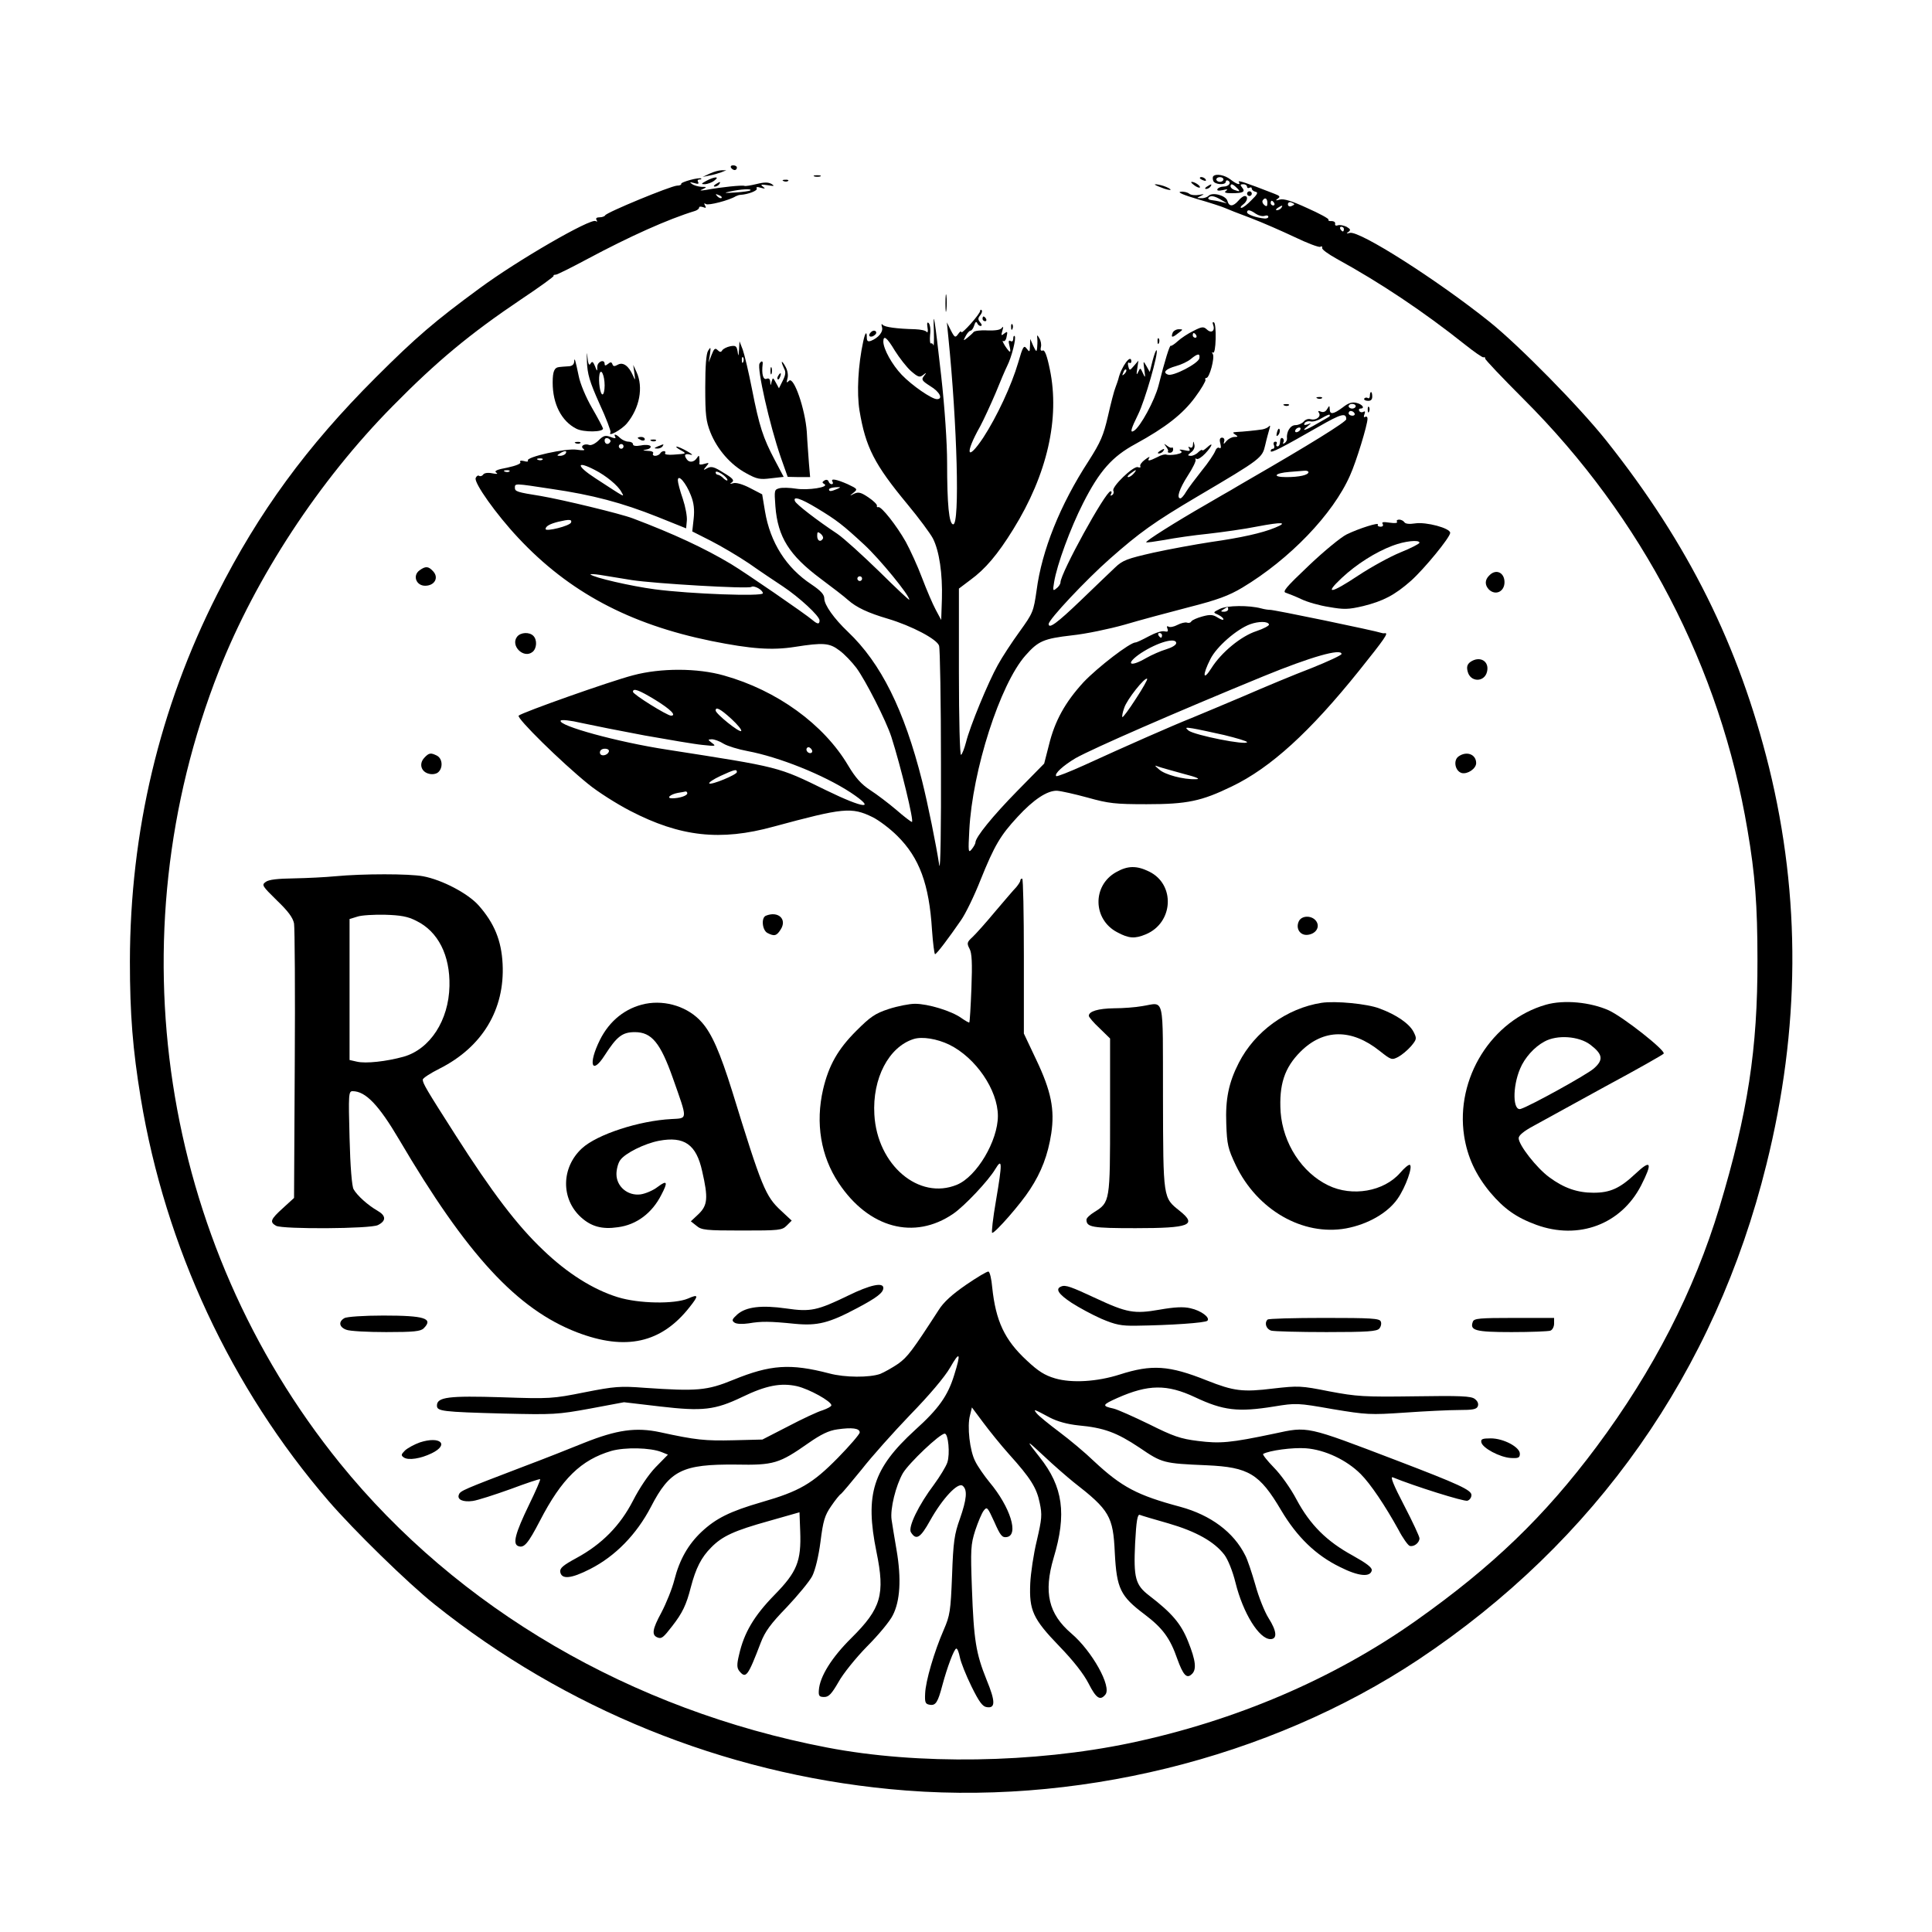
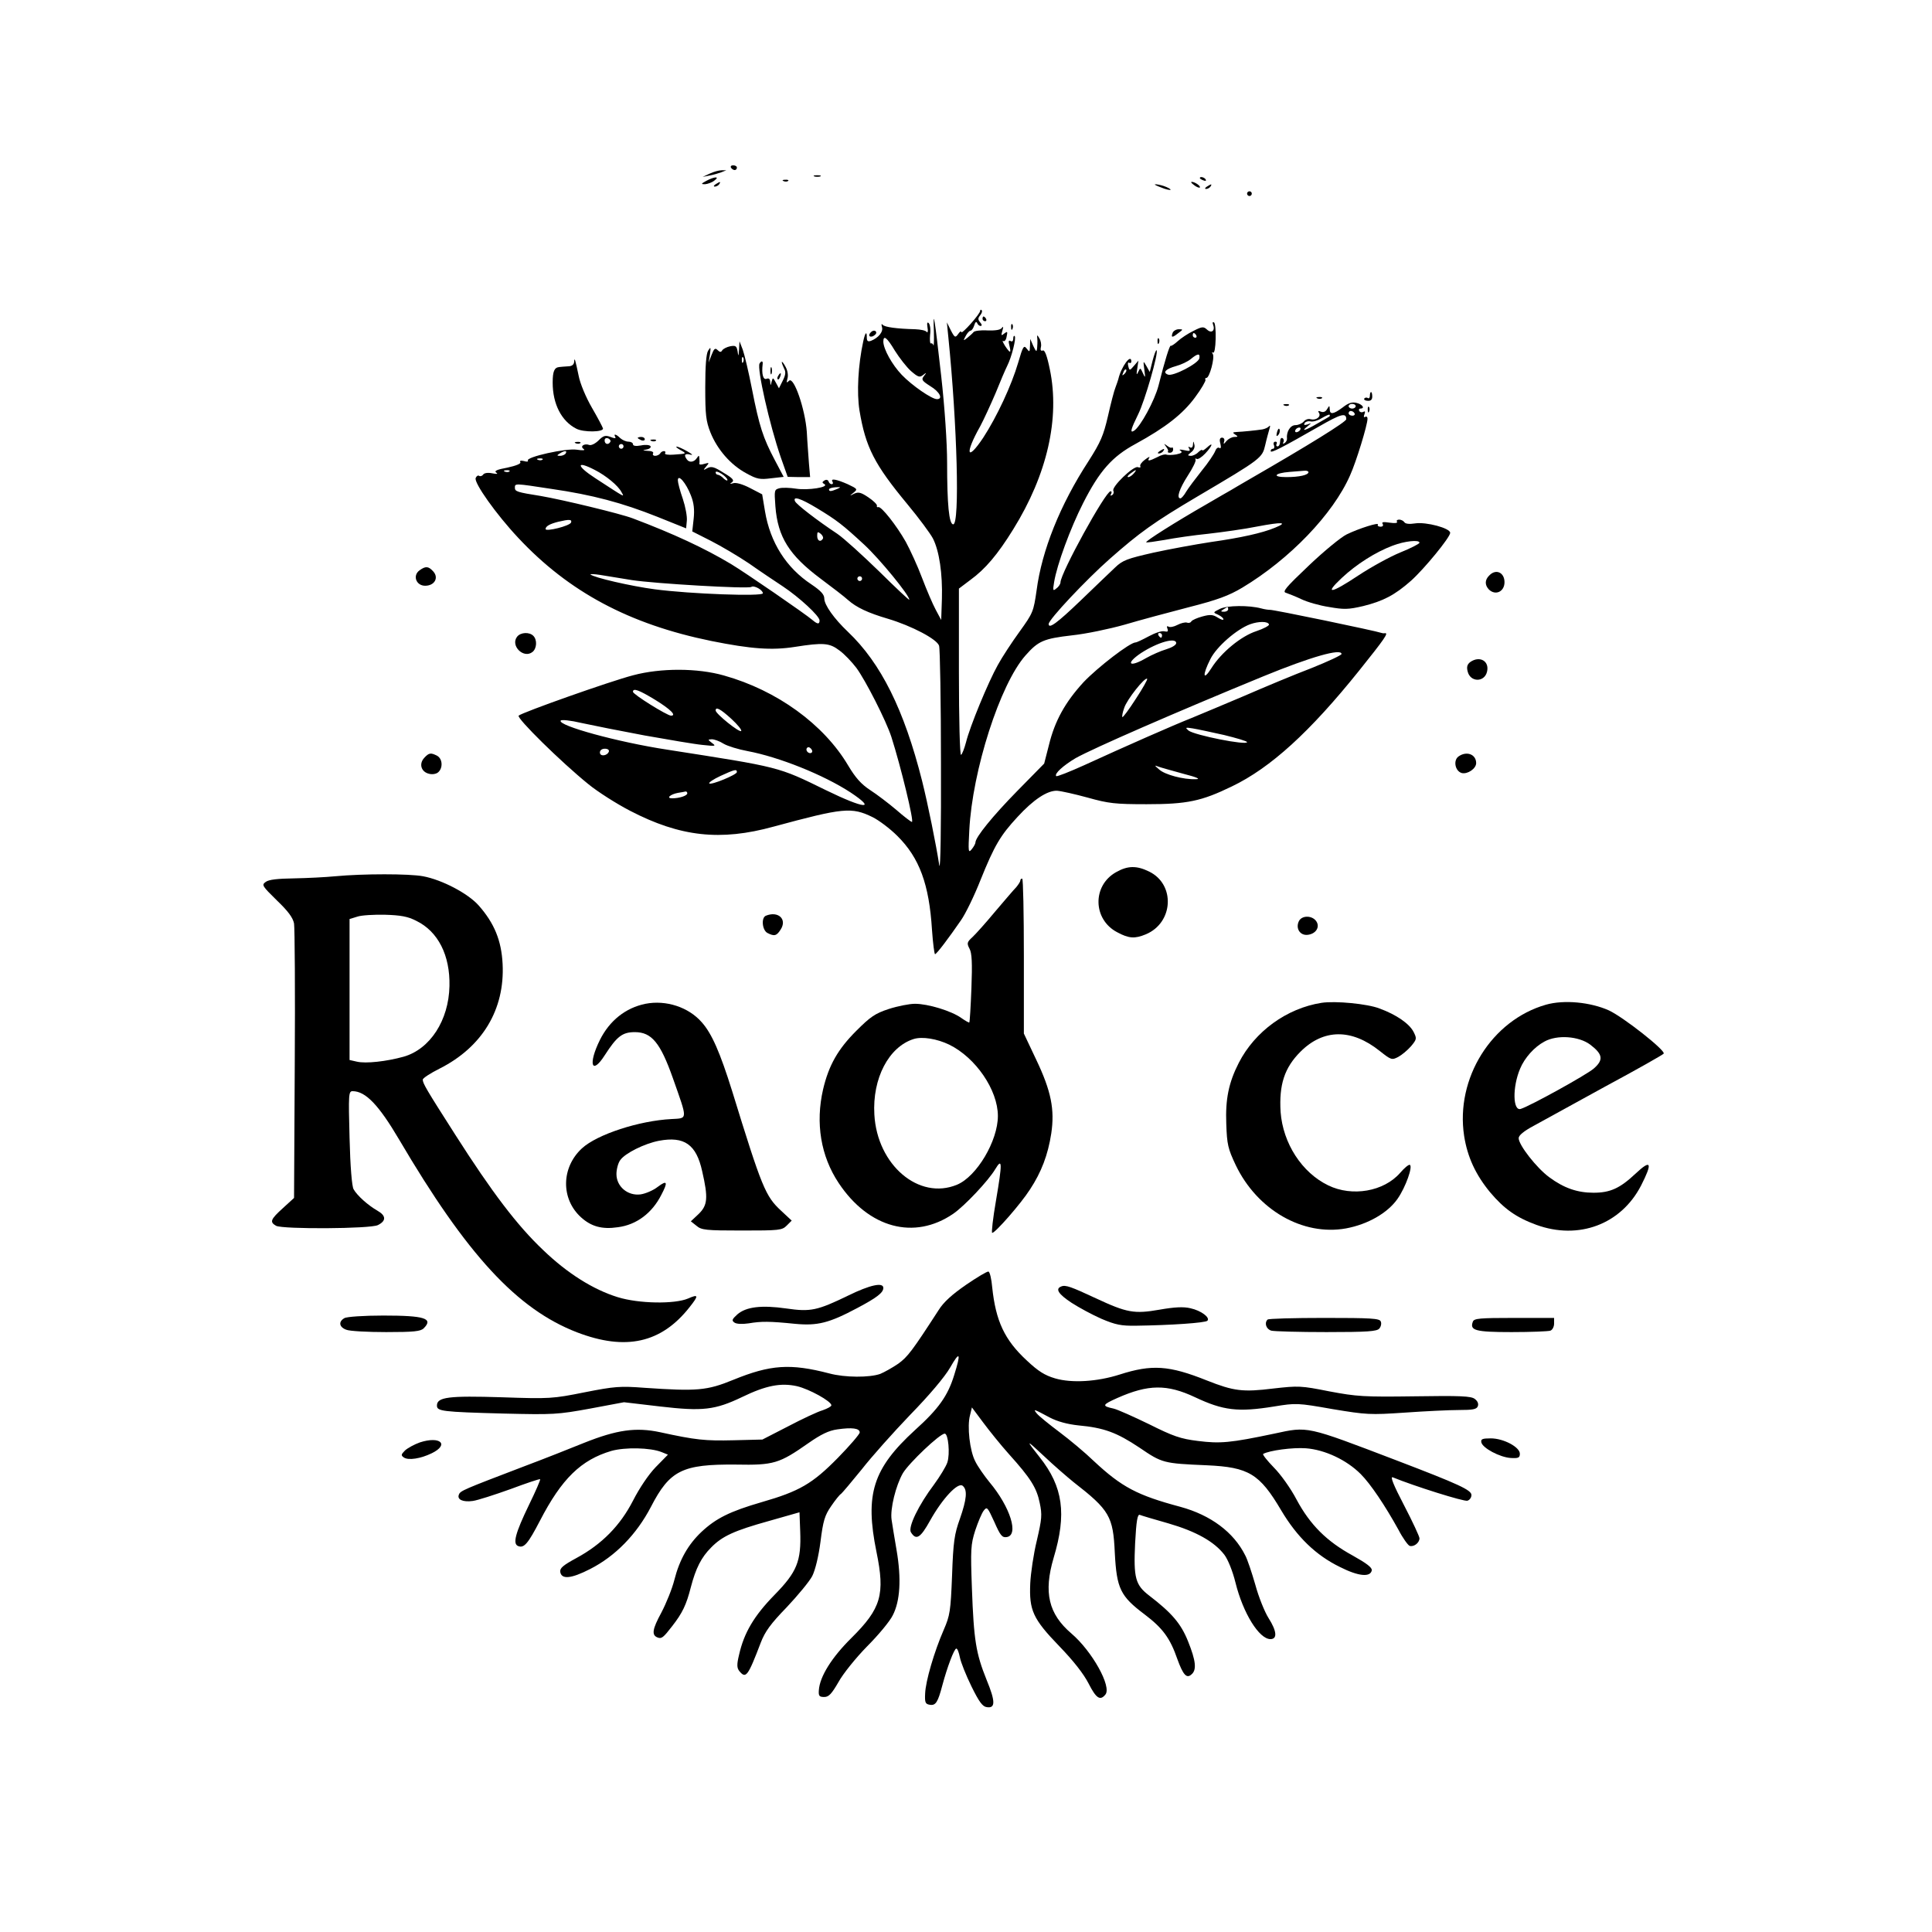
<svg xmlns="http://www.w3.org/2000/svg" version="1.0" width="818pt" height="818pt" viewBox="0 0 818 818" preserveAspectRatio="xMidYMid meet">
  <g transform="translate(0,818) scale(0.1,-0.1)" fill="#000000" stroke="none">
    <path d="M3095 7470 c3 -5 10 -10 16 -10 5 0 9 5 9 10 0 6 -7 10 -16 10 -8 0 -12 -4 -9 -10z" />
    <path d="M3005 7445 l-30 -14 30 6 c17 3 39 10 50 14 l20 8 -20 0 c-11 0 -33 -6 -50 -14z" />
    <path d="M3448 7433 c6 -2 18 -2 25 0 6 3 1 5 -13 5 -14 0 -19 -2 -12 -5z" />
-     <path d="M5137 7434 c-3 -3 -3 -12 0 -20 6 -16 53 -19 53 -3 0 5 5 7 10 4 15 -9 2 -25 -20 -25 -10 0 -22 -5 -25 -10 -4 -7 3 -9 22 -5 20 5 24 4 14 -3 -10 -7 -3 -10 25 -10 48 0 58 6 43 24 -9 11 -8 14 5 14 9 0 16 -5 16 -11 0 -5 5 -7 10 -4 6 3 10 2 10 -4 0 -5 7 -11 16 -13 12 -2 8 -11 -17 -35 -17 -18 -36 -33 -43 -33 -6 0 -3 7 7 14 19 14 23 36 7 36 -6 0 -18 -9 -27 -20 -22 -25 -39 -26 -46 -1 -6 23 -63 39 -80 22 -6 -6 -20 -11 -31 -10 -21 0 -21 0 -1 10 16 8 15 8 -8 4 -16 -3 -35 -1 -42 5 -8 6 -24 10 -37 8 -14 -2 14 -14 72 -31 52 -15 104 -32 115 -37 11 -5 61 -25 110 -43 50 -19 134 -56 187 -81 54 -26 102 -44 108 -41 6 4 9 2 8 -5 -2 -6 26 -26 62 -46 184 -101 367 -223 544 -364 38 -30 72 -54 77 -53 5 2 8 0 7 -5 -1 -4 72 -81 163 -172 502 -501 833 -1138 948 -1825 32 -187 42 -318 42 -548 1 -378 -41 -650 -161 -1049 -107 -354 -280 -691 -520 -1013 -220 -295 -440 -507 -765 -737 -348 -246 -764 -424 -1210 -518 -406 -85 -899 -93 -1283 -19 -829 159 -1563 587 -2063 1204 -759 938 -956 2227 -512 3355 156 396 424 805 735 1120 188 191 328 307 545 453 78 52 140 97 137 99 -2 3 2 5 9 5 6 0 68 31 137 68 176 94 338 167 453 202 9 3 17 9 17 14 0 5 7 5 17 2 12 -5 14 -3 8 7 -5 9 -4 11 4 6 10 -7 99 16 126 33 6 3 15 6 20 6 33 2 74 18 69 27 -4 6 2 8 17 3 19 -5 21 -4 9 5 -12 9 -8 10 20 6 28 -5 31 -4 17 5 -14 8 -31 8 -63 0 -25 -6 -48 -10 -52 -8 -7 4 -99 -5 -162 -17 -26 -4 -30 -3 -15 3 19 9 18 10 -5 10 -14 1 -32 6 -40 12 -12 8 -10 9 9 4 16 -5 21 -4 17 4 -4 6 -2 11 5 11 7 0 10 2 8 4 -7 7 -89 -15 -85 -23 2 -3 -6 -7 -18 -7 -28 -2 -300 -114 -304 -126 -2 -4 -13 -8 -23 -8 -13 0 -18 -4 -13 -12 4 -6 3 -8 -4 -4 -21 13 -331 -166 -492 -285 -188 -138 -268 -206 -441 -379 -290 -290 -493 -567 -669 -915 -245 -483 -369 -1006 -370 -1555 0 -224 12 -374 46 -580 104 -629 382 -1226 795 -1705 106 -123 335 -347 449 -438 553 -442 1223 -714 1928 -782 775 -76 1604 128 2237 548 751 500 1257 1219 1474 2097 143 575 146 1131 11 1681 -128 516 -341 945 -687 1381 -115 145 -371 405 -497 506 -221 177 -551 387 -591 376 -15 -4 -16 -3 -6 4 11 8 9 12 -8 22 -13 6 -29 9 -37 6 -8 -3 -13 0 -11 7 1 7 -6 11 -15 11 -10 -1 -16 2 -13 6 2 4 -38 26 -90 49 -65 30 -100 41 -117 36 -17 -5 -19 -4 -8 4 12 8 9 12 -15 21 -123 48 -155 58 -150 50 10 -16 -8 -11 -35 10 -24 19 -61 26 -73 14z m43 -14 c0 -5 -7 -10 -15 -10 -8 0 -15 5 -15 10 0 6 7 10 15 10 8 0 15 -4 15 -10z m56 -35 c17 -16 14 -18 -10 -9 -9 3 -16 10 -16 15 0 13 9 11 26 -6z m-2059 -11 c-3 -3 -32 -7 -64 -9 -46 -3 -51 -2 -23 4 44 10 95 13 87 5z m-122 -32 c-3 -3 -11 0 -18 7 -9 10 -8 11 6 5 10 -3 15 -9 12 -12z m2115 -8 l25 -15 -25 6 c-14 4 -33 7 -42 8 -9 1 -14 5 -12 9 8 12 26 9 54 -8z m196 -13 c0 -15 -3 -17 -13 -9 -7 6 -10 14 -7 19 9 15 20 10 20 -10z m29 -1 c3 -5 1 -10 -4 -10 -6 0 -11 5 -11 10 0 6 2 10 4 10 3 0 8 -4 11 -10z m85 -5 c0 -2 -6 -5 -13 -8 -8 -3 -14 1 -14 8 0 7 6 11 14 8 7 -3 13 -6 13 -8z m-55 -15 c-3 -5 -12 -10 -18 -10 -7 0 -6 4 3 10 19 12 23 12 15 0z m-108 -25 c12 -8 28 -12 37 -9 9 3 16 2 16 -4 0 -5 -8 -8 -17 -7 -34 3 -73 17 -73 26 0 13 13 11 37 -6z m373 -65 c0 -5 -2 -10 -4 -10 -3 0 -8 5 -11 10 -3 6 -1 10 4 10 6 0 11 -4 11 -10z" />
    <path d="M2990 7414 c-22 -12 -23 -14 -5 -14 11 1 29 7 39 15 26 19 1 18 -34 -1z" />
    <path d="M5080 7426 c0 -2 7 -7 16 -10 8 -3 12 -2 9 4 -6 10 -25 14 -25 6z" />
    <path d="M3318 7413 c7 -3 16 -2 19 1 4 3 -2 6 -13 5 -11 0 -14 -3 -6 -6z" />
    <path d="M3030 7400 c-9 -6 -10 -10 -3 -10 6 0 15 5 18 10 8 12 4 12 -15 0z" />
    <path d="M5056 7396 c10 -8 21 -12 24 -10 5 6 -21 24 -34 24 -6 0 -1 -6 10 -14z" />
    <path d="M4890 7398 c3 -3 21 -10 40 -17 19 -6 30 -7 25 -2 -6 5 -23 13 -40 17 -16 4 -28 5 -25 2z" />
    <path d="M5110 7390 c-9 -6 -10 -10 -3 -10 6 0 15 5 18 10 8 12 4 12 -15 0z" />
    <path d="M5280 7360 c0 -5 5 -10 10 -10 6 0 10 5 10 10 0 6 -4 10 -10 10 -5 0 -10 -4 -10 -10z" />
-     <path d="M4003 6895 c0 -33 2 -45 4 -27 2 18 2 45 0 60 -2 15 -4 0 -4 -33z" />
    <path d="M4150 6864 c0 -13 -79 -102 -80 -90 0 6 -6 2 -13 -8 -12 -17 -15 -16 -31 15 l-17 34 6 -60 c38 -375 49 -795 21 -795 -18 0 -26 84 -26 262 0 81 -10 232 -25 366 -28 248 -35 294 -31 188 1 -38 0 -64 -2 -58 -2 7 -7 10 -11 8 -3 -2 -5 14 -3 36 3 22 0 44 -6 50 -6 6 -8 0 -5 -19 3 -15 1 -24 -4 -18 -4 6 -26 10 -48 11 -79 2 -130 9 -138 19 -5 6 -6 2 -3 -9 7 -20 -14 -46 -46 -59 -14 -5 -18 -1 -18 15 0 28 -7 20 -15 -17 -22 -101 -28 -218 -16 -293 26 -156 63 -228 203 -397 49 -59 97 -124 108 -145 27 -53 41 -150 38 -255 l-3 -90 -23 43 c-13 24 -39 85 -58 135 -19 51 -51 120 -69 153 -39 69 -103 150 -116 147 -5 -2 -8 1 -6 6 1 5 -15 21 -36 35 -31 21 -42 24 -60 16 -21 -11 -21 -10 -3 4 18 15 17 16 -25 36 -48 21 -74 26 -64 10 3 -5 2 -10 -4 -10 -5 0 -11 5 -13 12 -3 7 -10 8 -17 4 -11 -7 -11 -10 0 -16 20 -13 -70 -27 -121 -19 -25 4 -56 5 -69 2 -23 -6 -23 -8 -18 -77 10 -130 59 -207 190 -305 51 -38 103 -78 117 -91 36 -32 85 -55 170 -80 100 -30 207 -86 216 -114 4 -11 8 -236 8 -500 1 -263 -2 -456 -7 -430 -14 90 -48 258 -73 358 -76 301 -174 498 -314 631 -59 56 -100 114 -100 141 0 17 -15 33 -55 60 -106 70 -174 177 -196 309 l-12 72 -52 27 c-31 16 -59 24 -71 20 -14 -4 -16 -4 -5 4 11 8 4 17 -35 40 -39 25 -52 29 -69 20 -18 -10 -19 -10 -5 7 14 16 13 17 -8 11 -12 -4 -22 -4 -21 1 1 4 1 15 0 23 -1 13 -2 13 -11 0 -11 -17 -32 -20 -42 -5 -14 19 -8 26 15 20 13 -3 8 2 -13 14 -19 11 -39 20 -45 20 -5 0 1 -6 15 -14 29 -16 29 -16 -28 -20 -23 -2 -40 1 -36 6 3 5 1 9 -5 9 -5 0 -13 -4 -16 -10 -3 -5 -13 -10 -21 -10 -8 0 -12 5 -9 10 4 6 -6 11 -22 11 -24 2 -25 2 -5 6 12 2 20 9 16 14 -3 5 -21 7 -40 3 -22 -4 -34 -2 -34 5 0 6 -9 11 -19 11 -11 0 -26 7 -35 15 -17 17 -30 20 -21 5 4 -7 -3 -7 -20 0 -22 8 -30 6 -51 -15 -13 -13 -31 -22 -39 -19 -21 8 -41 -6 -24 -17 9 -6 -3 -7 -29 -3 -45 7 -216 -31 -207 -46 3 -5 -5 -6 -17 -2 -13 3 -19 1 -15 -5 4 -6 -18 -15 -55 -23 -44 -8 -57 -14 -47 -21 9 -6 3 -7 -17 -3 -19 4 -34 1 -38 -5 -4 -6 -12 -9 -17 -6 -5 4 -12 -1 -15 -9 -8 -20 87 -154 180 -253 214 -229 470 -366 818 -437 169 -34 257 -40 353 -25 121 19 147 17 189 -15 21 -15 53 -49 72 -74 39 -53 126 -224 148 -292 40 -125 97 -360 87 -360 -4 0 -34 23 -66 51 -33 28 -83 66 -111 84 -38 25 -62 52 -93 104 -103 174 -301 318 -526 381 -112 32 -268 32 -384 1 -97 -25 -472 -158 -485 -171 -10 -10 180 -197 295 -290 39 -32 119 -83 177 -113 212 -110 382 -129 607 -67 296 80 330 84 420 40 26 -13 73 -48 104 -79 94 -93 135 -205 147 -398 4 -57 10 -103 13 -103 7 1 57 67 110 144 19 27 56 103 82 169 60 149 85 190 157 268 68 74 126 112 167 111 17 -1 75 -14 130 -29 89 -25 117 -28 250 -28 172 0 232 13 360 75 165 79 332 232 539 490 109 136 127 162 109 159 -5 -1 -10 0 -13 1 -25 9 -462 100 -474 98 -6 0 -22 2 -36 6 -52 14 -145 13 -175 -2 -30 -15 -30 -15 -7 -25 12 -6 22 -14 22 -19 0 -5 -11 -1 -24 7 -20 13 -32 14 -65 5 -22 -6 -43 -15 -47 -21 -3 -6 -12 -8 -19 -5 -7 2 -25 -2 -40 -10 -15 -8 -32 -11 -38 -7 -6 4 -8 0 -4 -9 4 -12 1 -14 -13 -11 -11 3 -40 -7 -66 -21 -26 -14 -51 -26 -56 -26 -24 0 -161 -106 -220 -168 -78 -85 -122 -164 -147 -267 l-20 -78 -114 -116 c-104 -106 -177 -196 -177 -218 0 -5 -7 -18 -16 -29 -14 -17 -15 -11 -10 81 13 253 130 618 238 740 54 61 76 71 197 85 58 6 158 27 222 45 64 19 187 52 272 74 122 31 170 49 227 83 200 120 384 311 456 475 26 57 74 214 74 240 0 8 -4 11 -10 8 -6 -4 -7 1 -3 11 4 11 3 15 -5 10 -6 -3 -13 -2 -17 4 -3 5 -1 10 4 10 22 0 10 18 -15 24 -19 5 -35 0 -59 -19 -39 -29 -55 -32 -55 -7 -1 16 -1 16 -11 0 -6 -11 -16 -15 -26 -11 -12 5 -14 3 -8 -6 9 -16 -14 -32 -36 -26 -9 3 -22 -1 -29 -10 -7 -8 -23 -15 -35 -15 -22 0 -39 -28 -36 -57 1 -6 -4 -15 -10 -19 -7 -4 -9 -3 -5 4 3 6 2 13 -4 17 -5 3 -10 -3 -10 -14 0 -12 -5 -21 -11 -21 -5 0 -7 5 -4 10 3 6 1 10 -5 10 -7 0 -10 -7 -6 -15 3 -8 1 -15 -4 -15 -6 0 -10 -4 -10 -10 0 -10 47 14 204 104 94 54 116 60 116 31 0 -11 -158 -109 -413 -256 -32 -19 -66 -38 -75 -44 -10 -5 -55 -32 -102 -59 -136 -78 -262 -158 -257 -162 2 -2 37 3 78 10 41 8 124 20 184 26 61 7 155 20 209 31 106 20 131 18 75 -5 -55 -23 -146 -43 -273 -61 -65 -10 -175 -30 -243 -45 -110 -25 -130 -32 -162 -63 -20 -19 -85 -81 -144 -138 -102 -98 -137 -123 -137 -101 0 19 159 188 260 277 125 110 184 153 370 263 273 161 274 163 287 218 6 27 15 58 18 69 4 11 3 16 -2 10 -4 -5 -17 -11 -28 -13 -25 -4 -84 -10 -110 -11 -17 -1 -17 -3 -5 -11 13 -8 12 -10 -4 -10 -10 0 -25 -8 -33 -17 -12 -15 -14 -15 -10 -2 3 9 -1 16 -9 16 -9 0 -12 -8 -7 -25 4 -17 2 -23 -5 -18 -6 3 -13 -3 -17 -14 -4 -11 -29 -49 -57 -83 -27 -34 -57 -74 -66 -89 -9 -16 -20 -28 -24 -28 -18 0 -5 40 31 96 21 32 36 63 33 68 -3 5 -1 6 5 3 5 -3 21 7 36 23 31 33 36 52 7 25 -11 -10 -20 -15 -20 -11 0 4 -7 0 -16 -8 -8 -9 -23 -16 -32 -16 -15 1 -15 2 1 15 11 8 17 21 14 32 -4 17 -5 17 -6 0 -1 -11 -6 -15 -13 -11 -7 5 -8 3 -3 -6 6 -10 1 -11 -21 -6 -18 4 -24 3 -16 -2 10 -7 5 -11 -18 -16 -18 -3 -36 -3 -41 -1 -5 3 -22 -1 -38 -10 -36 -18 -45 -19 -35 -3 4 6 -4 3 -18 -8 -14 -10 -23 -23 -20 -28 3 -5 -2 -7 -10 -4 -18 8 -114 -85 -104 -100 3 -6 1 -14 -5 -18 -8 -4 -9 -3 -5 4 4 7 3 12 -2 12 -21 0 -212 -347 -212 -386 0 -6 -7 -18 -17 -25 -15 -13 -16 -10 -10 26 12 74 69 229 123 335 69 136 123 197 221 250 128 70 201 127 253 198 27 36 46 70 44 74 -3 4 -1 8 4 8 13 0 36 86 27 101 -5 7 -4 10 1 6 6 -3 10 21 11 58 1 36 -2 67 -7 70 -6 3 -7 -1 -4 -9 10 -26 -6 -39 -25 -22 -15 14 -21 14 -58 -5 -23 -11 -53 -31 -67 -44 -13 -12 -27 -21 -29 -19 -4 5 -25 -61 -52 -169 -16 -62 -77 -175 -104 -191 -18 -11 -13 7 18 70 28 56 87 261 78 271 -3 2 -10 -18 -17 -44 l-12 -48 -14 25 c-14 24 -14 24 -9 -15 5 -36 4 -37 -6 -15 -11 24 -11 24 -20 5 -7 -15 -8 -12 -4 14 l5 34 -19 -22 c-18 -21 -19 -21 -24 -1 -3 11 -1 18 4 14 5 -3 9 0 9 5 0 37 -43 -22 -55 -74 -1 -5 -7 -21 -12 -35 -6 -14 -20 -69 -32 -122 -19 -82 -31 -110 -82 -190 -121 -186 -198 -379 -220 -547 -13 -90 -15 -96 -72 -175 -32 -44 -74 -108 -92 -141 -41 -73 -119 -262 -135 -328 -7 -26 -16 -50 -21 -53 -5 -3 -9 149 -9 350 l0 354 49 37 c62 45 115 107 181 214 144 232 198 470 155 677 -12 59 -22 84 -30 80 -8 -3 -11 2 -8 14 3 10 0 27 -6 37 -10 17 -11 17 -9 -2 1 -11 0 -29 -1 -40 -2 -16 -4 -15 -16 10 l-13 30 -1 -29 c-1 -27 -2 -28 -14 -12 -12 16 -16 10 -36 -59 -28 -96 -90 -229 -148 -318 -70 -105 -79 -69 -13 48 15 28 44 91 65 140 20 50 42 101 49 115 19 37 40 120 32 127 -3 3 -6 -1 -6 -11 0 -10 -5 -14 -11 -10 -9 5 -10 -1 -5 -20 8 -33 3 -33 -19 0 -9 15 -13 24 -7 20 5 -3 12 5 14 19 5 22 3 23 -10 13 -13 -11 -14 -9 -8 12 5 16 4 20 -2 12 -6 -9 -27 -12 -61 -11 -29 2 -56 -2 -59 -7 -4 -5 -16 -16 -26 -24 -18 -14 -19 -14 -7 8 6 12 16 22 20 22 5 0 12 10 16 23 4 13 8 17 12 10 2 -7 9 -13 15 -13 6 0 6 6 -2 15 -10 12 -10 18 0 30 7 9 10 18 6 22 -3 3 -6 2 -6 -3z m915 -104 c3 -5 1 -10 -4 -10 -6 0 -11 5 -11 10 0 6 2 10 4 10 3 0 8 -4 11 -10z m-1276 -65 c19 -30 49 -69 68 -86 30 -26 37 -28 51 -17 15 12 16 11 4 -4 -12 -15 -9 -20 27 -43 40 -24 55 -55 28 -55 -22 0 -106 58 -149 103 -41 43 -77 108 -78 140 0 30 15 19 49 -38z m1289 -32 c-4 -22 -112 -78 -133 -69 -24 9 -9 24 34 36 22 6 50 19 63 30 29 24 40 25 36 3z m-317 -66 c-10 -9 -11 -8 -5 6 3 10 9 15 12 12 3 -3 0 -11 -7 -18z m979 -137 c0 -5 -7 -10 -15 -10 -8 0 -15 5 -15 10 0 6 7 10 15 10 8 0 15 -4 15 -10z m-5 -30 c3 -5 -1 -10 -9 -10 -9 0 -16 5 -16 10 0 6 4 10 9 10 6 0 13 -4 16 -10z m-106 -13 c-2 -2 -25 -15 -51 -30 -51 -30 -73 -36 -42 -12 18 15 18 15 0 8 -14 -4 -17 -3 -12 6 4 6 15 9 24 7 10 -3 31 3 47 13 17 10 32 17 34 15 2 -2 2 -5 0 -7z m-124 -57 c-3 -5 -11 -10 -16 -10 -6 0 -7 5 -4 10 3 6 11 10 16 10 6 0 7 -4 4 -10z m-2921 -51 c-8 -14 -24 -10 -24 6 0 9 6 12 15 9 8 -4 12 -10 9 -15z m56 -19 c0 -5 -4 -10 -10 -10 -5 0 -10 5 -10 10 0 6 5 10 10 10 6 0 10 -4 10 -10z m-245 -30 c-3 -5 -14 -10 -23 -10 -15 0 -15 2 -2 10 20 13 33 13 25 0z m-98 -26 c-3 -3 -12 -4 -19 -1 -8 3 -5 6 6 6 11 1 17 -2 13 -5z m222 -44 c47 -24 98 -66 112 -93 13 -23 22 -28 -110 58 -82 53 -83 77 -2 35z m-362 -6 c-3 -3 -12 -4 -19 -1 -8 3 -5 6 6 6 11 1 17 -2 13 -5z m923 -36 c0 -5 -7 -2 -16 6 -8 9 -20 16 -25 16 -5 0 -9 5 -9 10 0 6 11 3 25 -6 14 -9 25 -21 25 -26z m1720 27 c-7 -8 -17 -15 -23 -15 -6 0 -2 7 9 15 25 19 30 19 14 0z m740 6 c0 -12 -38 -21 -94 -21 -62 0 -50 17 14 22 25 2 53 4 63 5 9 1 17 -2 17 -6z m-2615 -98 c13 -32 16 -61 12 -99 l-6 -54 79 -40 c43 -22 116 -65 162 -96 45 -32 110 -75 143 -97 69 -46 155 -125 155 -144 0 -17 -9 -16 -29 1 -30 26 -286 202 -346 238 -112 67 -243 128 -415 193 -52 20 -297 79 -390 95 -101 16 -110 19 -110 35 0 19 -2 19 155 -5 173 -25 300 -59 448 -118 l122 -49 3 32 c2 18 -6 60 -17 93 -12 34 -21 69 -21 78 0 30 35 -11 55 -63z m620 27 c-26 -11 -35 -12 -35 -2 0 4 12 8 28 9 23 1 24 1 7 -7z m-87 -81 c86 -52 110 -71 201 -155 66 -61 191 -214 191 -233 0 -4 -57 50 -127 119 -71 69 -150 141 -178 160 -86 57 -174 125 -179 138 -10 23 24 12 92 -29z m-1040 -61 c-5 -15 -108 -40 -108 -28 0 12 18 22 54 31 47 11 58 10 54 -3z m1066 -69 c-10 -16 -24 -9 -24 12 0 18 2 19 15 9 8 -7 12 -16 9 -21z m-809 -175 c98 -15 491 -38 506 -29 12 8 49 -13 49 -27 0 -14 -307 -3 -458 17 -99 13 -260 50 -272 63 -3 2 15 2 40 -2 25 -4 86 -14 135 -22z m975 6 c0 -5 -4 -10 -10 -10 -5 0 -10 5 -10 10 0 6 5 10 10 10 6 0 10 -4 10 -10z m1550 -130 c0 -5 -8 -10 -17 -10 -15 0 -16 2 -3 10 19 12 20 12 20 0z m173 -64 c1 -5 -23 -18 -53 -28 -65 -21 -149 -90 -191 -157 -36 -57 -39 -30 -4 39 26 52 111 126 168 147 36 13 76 13 80 -1z m-453 -46 c0 -5 -2 -10 -4 -10 -3 0 -8 5 -11 10 -3 6 -1 10 4 10 6 0 11 -4 11 -10z m60 -33 c0 -8 -19 -19 -42 -26 -24 -7 -62 -24 -85 -37 -72 -42 -90 -25 -22 21 71 46 149 68 149 42z m700 -46 c0 -5 -58 -32 -128 -60 -71 -27 -198 -80 -283 -117 -85 -36 -185 -78 -224 -94 -76 -30 -276 -118 -455 -200 -62 -28 -115 -49 -118 -46 -9 10 30 45 82 76 75 42 421 193 796 347 200 82 330 119 330 94z m-871 -190 c-29 -45 -54 -79 -57 -77 -2 3 1 20 8 39 11 35 88 132 97 123 3 -2 -19 -41 -48 -85z m-2035 -4 c65 -40 92 -67 67 -67 -16 0 -161 90 -161 101 0 17 25 8 94 -34z m323 -81 c26 -24 45 -47 41 -51 -7 -8 -108 73 -108 87 0 17 20 7 67 -36z m-367 -70 c102 -18 212 -37 245 -40 55 -6 58 -5 40 8 -19 15 -19 15 -1 16 10 0 33 -8 50 -19 17 -10 63 -24 101 -31 133 -25 321 -100 436 -175 113 -75 59 -70 -103 9 -206 101 -193 97 -673 172 -210 32 -464 102 -451 123 3 5 42 1 88 -10 46 -10 166 -34 268 -53z m2453 2 c53 -13 97 -26 97 -30 0 -15 -222 29 -248 49 -15 13 -13 14 18 9 19 -3 79 -16 133 -28z m-1746 -74 c-9 -9 -28 6 -21 18 4 6 10 6 17 -1 6 -6 8 -13 4 -17z m-859 4 c-7 -19 -38 -22 -38 -4 0 10 9 16 21 16 12 0 19 -5 17 -12z m2432 -94 c59 -15 75 -23 53 -23 -52 -2 -131 19 -155 41 -21 18 -21 19 -3 12 11 -4 58 -17 105 -30z m-1890 7 c0 -11 -109 -56 -117 -48 -3 4 18 18 48 32 59 27 69 30 69 16z m-210 -90 c0 -10 -34 -21 -64 -21 -27 0 -8 17 24 23 14 2 28 5 33 6 4 0 7 -3 7 -8z" />
    <path d="M4160 6830 c0 -5 5 -10 11 -10 5 0 7 5 4 10 -3 6 -8 10 -11 10 -2 0 -4 -4 -4 -10z" />
    <path d="M4281 6794 c0 -11 3 -14 6 -6 3 7 2 16 -1 19 -3 4 -6 -2 -5 -13z" />
    <path d="M4965 6771 c-8 -21 -2 -22 23 -2 22 16 22 17 3 17 -11 0 -23 -7 -26 -15z" />
    <path d="M3687 6773 c-12 -12 -7 -22 8 -17 8 4 15 10 15 15 0 11 -14 12 -23 2z" />
    <path d="M4901 6734 c0 -11 3 -14 6 -6 3 7 2 16 -1 19 -3 4 -6 -2 -5 -13z" />
    <path d="M3129 6700 c-2 -30 -3 -31 -6 -8 -4 23 -8 26 -31 22 -15 -3 -30 -11 -34 -17 -5 -9 -10 -9 -20 1 -10 10 -15 6 -25 -20 l-13 -33 6 35 c4 31 3 33 -8 15 -8 -13 -12 -65 -12 -155 0 -116 3 -143 22 -191 29 -72 85 -137 152 -173 45 -25 58 -27 105 -21 l53 6 -38 72 c-49 93 -65 141 -96 299 -14 72 -32 147 -39 167 l-14 36 -2 -35z m18 -52 c-3 -8 -6 -5 -6 6 -1 11 2 17 5 13 3 -3 4 -12 1 -19z" />
-     <path d="M2485 6650 c2 -54 11 -85 53 -179 29 -62 49 -117 47 -121 -14 -23 46 10 69 37 54 65 71 153 41 218 l-14 30 5 -35 c4 -32 4 -33 -6 -10 -18 41 -42 58 -64 46 -14 -8 -20 -8 -23 2 -4 10 -8 10 -19 1 -10 -8 -14 -8 -14 0 0 22 -30 11 -31 -11 0 -22 -1 -22 -10 2 -8 19 -12 22 -19 10 -6 -10 -10 -1 -13 30 -2 25 -3 16 -2 -20z m75 -102 c0 -21 -4 -38 -9 -38 -10 0 -18 55 -13 84 6 31 22 -3 22 -46z" />
    <path d="M2431 6648 c-1 -12 -10 -19 -26 -19 -14 -1 -31 -2 -37 -3 -21 -2 -28 -18 -28 -66 0 -90 37 -163 100 -195 30 -16 116 -15 113 1 -1 5 -22 45 -47 88 -26 45 -50 103 -56 135 -14 67 -18 82 -19 59z" />
    <path d="M3216 6641 c-12 -19 42 -259 90 -398 l29 -82 47 -1 48 0 -5 58 c-2 31 -7 91 -9 133 -7 97 -55 236 -75 217 -11 -11 -12 -9 -7 9 4 13 1 34 -8 50 -8 15 -15 24 -16 20 0 -5 5 -17 10 -28 8 -14 6 -27 -6 -51 l-16 -32 -13 24 c-12 22 -13 23 -18 4 -4 -18 -5 -18 -6 0 -1 12 -6 16 -16 12 -14 -5 -21 21 -16 62 2 14 -5 16 -13 3z" />
    <path d="M3262 6610 c0 -14 2 -19 5 -12 2 6 2 18 0 25 -3 6 -5 1 -5 -13z" />
    <path d="M3295 6589 c-4 -6 -5 -12 -2 -15 2 -3 7 2 10 11 7 17 1 20 -8 4z" />
    <path d="M5800 6504 c0 -8 -4 -13 -9 -9 -5 3 -12 2 -15 -3 -2 -4 4 -9 15 -9 13 -1 19 5 19 18 0 10 -2 19 -5 19 -3 0 -5 -7 -5 -16z" />
    <path d="M5578 6493 c7 -3 16 -2 19 1 4 3 -2 6 -13 5 -11 0 -14 -3 -6 -6z" />
    <path d="M5438 6463 c7 -3 16 -2 19 1 4 3 -2 6 -13 5 -11 0 -14 -3 -6 -6z" />
    <path d="M5791 6444 c0 -11 3 -14 6 -6 3 7 2 16 -1 19 -3 4 -6 -2 -5 -13z" />
    <path d="M5407 6351 c-4 -17 -3 -21 5 -13 5 5 8 16 6 23 -3 8 -7 3 -11 -10z" />
    <path d="M2700 6326 c0 -2 7 -6 15 -10 8 -3 15 -1 15 4 0 6 -7 10 -15 10 -8 0 -15 -2 -15 -4z" />
    <path d="M2758 6313 c7 -3 16 -2 19 1 4 3 -2 6 -13 5 -11 0 -14 -3 -6 -6z" />
    <path d="M2438 6303 c7 -3 16 -2 19 1 4 3 -2 6 -13 5 -11 0 -14 -3 -6 -6z" />
-     <path d="M2785 6290 c-16 -7 -17 -9 -3 -9 9 -1 20 4 23 9 7 11 7 11 -20 0z" />
    <path d="M4937 6289 c7 -9 11 -18 8 -21 -3 -2 1 -5 8 -5 8 0 14 6 14 14 0 7 -3 11 -5 8 -3 -3 -12 1 -21 8 -14 10 -14 10 -4 -4z" />
    <path d="M4910 6270 c-9 -6 -10 -10 -3 -10 6 0 15 5 18 10 8 12 4 12 -15 0z" />
    <path d="M5915 5971 c3 -6 -9 -7 -31 -4 -27 4 -35 3 -30 -5 4 -7 1 -12 -9 -12 -9 0 -14 4 -11 9 7 11 -80 -16 -133 -42 -24 -12 -96 -71 -160 -132 -98 -93 -113 -111 -96 -115 11 -4 40 -15 65 -27 25 -12 77 -27 117 -33 63 -11 81 -11 145 4 84 21 133 46 202 107 56 50 166 184 166 203 0 20 -102 47 -148 40 -25 -4 -42 -2 -46 5 -4 6 -14 11 -22 11 -8 0 -13 -4 -9 -9z m95 -89 c0 -4 -36 -23 -81 -41 -44 -18 -124 -62 -177 -97 -117 -78 -148 -83 -71 -11 62 58 142 109 216 137 50 19 113 26 113 12z" />
    <path d="M1776 5765 c-30 -22 -14 -65 24 -65 40 0 59 34 34 61 -20 22 -32 23 -58 4z" />
    <path d="M6306 5744 c-20 -19 -20 -41 -2 -60 28 -27 66 -9 66 31 0 41 -36 58 -64 29z" />
    <path d="M2190 5485 c-31 -38 27 -96 65 -65 18 15 20 51 3 68 -17 17 -53 15 -68 -3z" />
    <path d="M6225 5377 c-13 -10 -16 -21 -11 -40 11 -46 71 -47 82 -1 11 45 -31 69 -71 41z" />
    <path d="M1796 4971 c-23 -25 -13 -59 20 -67 14 -4 31 -1 39 6 21 18 19 57 -4 70 -27 14 -35 13 -55 -9z" />
    <path d="M6175 4977 c-23 -17 -14 -62 14 -70 25 -6 61 19 61 42 0 37 -40 53 -75 28z" />
    <path d="M4725 4487 c-101 -57 -98 -200 5 -254 50 -27 75 -28 121 -9 118 49 126 212 14 266 -53 26 -91 25 -140 -3z" />
    <path d="M1420 4470 c-41 -4 -120 -8 -176 -9 -68 -1 -106 -5 -119 -15 -18 -13 -15 -17 47 -78 48 -46 68 -73 73 -98 3 -19 5 -289 3 -599 l-3 -563 -47 -43 c-53 -48 -57 -59 -29 -75 29 -15 399 -13 431 3 36 18 35 40 -2 61 -40 23 -86 64 -101 91 -7 12 -14 95 -17 218 -5 185 -4 197 13 197 55 0 111 -59 197 -205 287 -488 499 -718 753 -816 206 -79 357 -46 477 107 39 49 38 56 -7 36 -57 -24 -208 -22 -298 6 -103 32 -212 100 -315 199 -110 104 -217 245 -372 488 -124 194 -138 218 -138 234 0 6 32 27 72 47 180 91 276 250 266 443 -5 99 -35 172 -101 247 -45 51 -155 109 -236 124 -59 11 -253 11 -371 0z m343 -189 c92 -45 143 -146 140 -276 -3 -145 -82 -267 -194 -299 -72 -20 -160 -30 -198 -21 l-31 7 0 299 0 298 33 10 c17 6 70 9 117 8 66 -2 96 -7 133 -26z" />
    <path d="M4320 4452 c0 -5 -8 -17 -17 -28 -10 -10 -50 -57 -90 -104 -39 -47 -82 -95 -96 -108 -23 -21 -24 -26 -12 -49 10 -18 12 -61 8 -166 -3 -78 -7 -144 -9 -146 -1 -2 -17 7 -34 19 -42 30 -141 60 -196 60 -24 0 -74 -10 -111 -22 -58 -19 -78 -33 -138 -93 -77 -77 -116 -145 -140 -247 -33 -143 -10 -283 66 -397 127 -191 320 -243 485 -130 48 33 149 140 178 189 30 50 30 26 3 -133 -13 -75 -20 -137 -16 -137 13 0 121 123 160 184 48 73 76 146 90 237 15 101 0 179 -64 313 l-52 110 0 328 c0 180 -3 328 -7 328 -5 0 -8 -4 -8 -8z m-301 -695 c112 -55 206 -192 206 -302 0 -105 -89 -256 -173 -291 -161 -67 -338 83 -350 297 -9 153 61 287 167 320 36 11 98 1 150 -24z" />
    <path d="M3243 4303 c-21 -8 -16 -61 6 -73 29 -15 39 -13 56 14 29 44 -10 80 -62 59z" />
    <path d="M5500 4281 c-16 -31 4 -63 37 -59 34 4 52 32 37 56 -16 26 -60 28 -74 3z" />
    <path d="M2733 3930 c-84 -17 -152 -71 -193 -153 -51 -103 -35 -152 21 -64 51 79 74 97 127 97 71 0 108 -45 161 -195 63 -179 64 -169 -6 -173 -137 -7 -315 -65 -379 -124 -88 -81 -90 -214 -4 -292 43 -39 89 -52 156 -42 79 10 145 60 184 137 29 55 25 64 -15 34 -19 -15 -52 -29 -73 -32 -54 -7 -102 33 -102 86 0 20 7 47 16 59 20 29 102 70 164 82 107 20 158 -15 183 -129 26 -113 23 -144 -15 -181 l-33 -31 24 -19 c21 -18 39 -20 192 -20 159 0 170 1 190 21 l21 21 -45 42 c-66 61 -81 97 -207 506 -51 163 -86 244 -129 292 -56 64 -151 95 -238 78z" />
    <path d="M5595 3934 c-147 -23 -282 -121 -350 -254 -43 -84 -57 -154 -53 -258 3 -88 7 -105 40 -175 91 -190 284 -301 467 -268 92 17 176 65 218 125 35 50 66 139 52 144 -5 2 -23 -13 -41 -34 -69 -79 -203 -102 -304 -53 -112 54 -192 178 -202 311 -7 115 16 187 84 255 97 97 216 99 336 3 48 -38 51 -39 78 -25 15 8 39 28 54 45 25 30 25 33 11 61 -18 35 -73 73 -144 99 -51 20 -187 33 -246 24z" />
    <path d="M6545 3926 c-230 -66 -383 -312 -346 -555 14 -90 49 -165 110 -239 59 -70 111 -107 196 -138 179 -65 358 2 443 166 50 98 43 113 -23 51 -66 -62 -107 -81 -178 -81 -69 0 -126 20 -188 66 -53 39 -129 136 -129 165 0 12 22 30 63 52 34 19 171 94 304 167 134 72 245 135 247 139 9 13 -170 154 -232 183 -78 35 -190 46 -267 24z m188 -169 c54 -41 57 -65 14 -102 -32 -27 -267 -157 -308 -170 -34 -11 -36 92 -3 170 19 46 60 92 103 115 54 30 146 23 194 -13z" />
-     <path d="M4835 3920 c-27 -5 -81 -9 -118 -9 -68 -1 -107 -13 -107 -32 0 -5 20 -29 45 -52 l45 -44 0 -327 c0 -364 0 -366 -67 -408 -18 -11 -33 -25 -33 -32 0 -32 24 -36 208 -36 229 0 262 13 187 73 -71 57 -70 48 -71 482 -1 442 9 400 -89 385z" />
    <path d="M4090 2740 c-58 -40 -95 -73 -116 -107 -112 -173 -131 -198 -171 -227 -25 -17 -59 -36 -76 -43 -45 -16 -149 -16 -216 2 -165 43 -249 37 -406 -27 -112 -46 -154 -49 -375 -34 -105 8 -128 6 -255 -19 -135 -27 -147 -28 -350 -21 -225 7 -275 1 -275 -35 0 -24 20 -27 284 -34 209 -5 227 -4 364 21 l144 27 153 -18 c180 -21 232 -15 347 40 101 49 164 61 232 46 52 -12 146 -64 146 -81 0 -5 -17 -14 -37 -21 -21 -6 -87 -37 -146 -68 l-109 -56 -121 -3 c-122 -3 -161 1 -312 34 -103 22 -184 10 -322 -45 -54 -22 -170 -68 -258 -101 -254 -97 -266 -102 -272 -118 -9 -21 17 -33 59 -27 21 3 92 26 159 50 67 25 123 44 126 42 2 -2 -19 -51 -47 -108 -59 -122 -70 -166 -46 -175 25 -10 42 11 92 107 92 178 174 258 303 296 58 16 164 14 212 -5 l27 -11 -52 -53 c-30 -31 -69 -89 -96 -142 -54 -105 -131 -184 -240 -243 -55 -30 -70 -42 -68 -58 5 -33 45 -30 127 12 106 54 196 146 257 263 80 155 133 181 360 179 160 -3 183 4 307 91 53 37 86 53 122 58 62 9 95 5 95 -13 0 -7 -42 -56 -92 -107 -108 -110 -163 -142 -323 -188 -134 -39 -193 -68 -255 -126 -56 -53 -93 -117 -115 -204 -9 -36 -34 -98 -55 -138 -38 -70 -42 -95 -16 -105 17 -7 25 0 62 48 43 55 60 90 79 165 21 80 44 126 86 168 47 48 97 71 244 112 l130 37 3 -80 c5 -128 -14 -173 -109 -270 -86 -88 -129 -160 -150 -254 -10 -41 -9 -55 1 -68 28 -34 36 -24 91 120 18 47 42 80 110 150 47 50 96 109 108 132 13 26 27 84 35 146 11 88 18 111 45 150 17 25 36 49 42 52 5 4 44 50 87 103 42 54 135 158 206 232 80 82 146 160 169 200 41 72 47 63 17 -32 -27 -88 -66 -143 -166 -233 -178 -163 -213 -271 -163 -516 37 -180 20 -239 -106 -364 -83 -82 -134 -163 -138 -221 -2 -25 2 -29 23 -29 19 0 31 13 60 63 19 35 74 103 121 151 48 48 97 107 109 132 31 60 37 154 16 276 -9 54 -19 112 -21 128 -7 46 18 146 48 198 26 43 156 167 177 167 15 0 23 -86 11 -122 -6 -18 -32 -60 -56 -93 -65 -86 -112 -182 -98 -203 22 -35 40 -24 81 50 52 93 118 164 138 147 21 -17 17 -57 -12 -140 -23 -64 -28 -96 -33 -239 -6 -152 -9 -170 -35 -230 -41 -94 -77 -218 -79 -270 -2 -39 1 -45 20 -48 25 -4 34 11 53 83 20 75 50 155 59 155 5 0 11 -17 15 -37 4 -21 26 -76 49 -123 32 -65 47 -86 65 -88 37 -6 37 24 -1 116 -45 112 -54 167 -62 387 -6 165 -5 185 14 245 12 36 28 74 36 84 14 18 16 15 45 -48 25 -57 33 -67 52 -64 53 7 16 127 -73 233 -22 27 -50 67 -60 88 -23 44 -35 148 -22 195 l8 33 47 -63 c26 -35 75 -96 110 -135 91 -101 117 -142 130 -206 11 -51 9 -68 -12 -159 -14 -57 -26 -139 -28 -182 -5 -114 11 -150 123 -266 60 -62 103 -117 124 -158 32 -63 49 -74 71 -47 28 33 -56 184 -144 259 -97 83 -118 174 -75 320 56 186 40 301 -59 426 -61 77 -59 77 18 5 41 -39 98 -88 125 -110 153 -119 168 -145 175 -300 8 -151 23 -183 127 -261 75 -57 107 -99 138 -189 24 -66 39 -83 59 -65 24 19 19 59 -14 141 -30 75 -69 120 -164 193 -59 45 -67 75 -60 222 5 94 10 124 20 120 7 -3 61 -19 121 -36 117 -34 194 -77 237 -133 15 -20 35 -69 47 -118 32 -129 100 -239 148 -239 30 0 27 34 -8 89 -16 25 -42 89 -56 141 -15 52 -34 109 -43 125 -49 98 -146 170 -274 205 -183 49 -248 83 -367 194 -36 35 -102 90 -146 123 -44 33 -87 68 -95 78 -17 21 -14 20 55 -17 33 -17 74 -28 120 -33 109 -10 163 -30 259 -94 97 -66 101 -67 286 -75 177 -8 223 -36 314 -190 67 -113 147 -191 250 -241 77 -39 128 -44 134 -14 2 12 -22 30 -81 63 -110 60 -180 130 -237 236 -25 48 -68 108 -97 137 -28 29 -48 54 -45 57 27 15 125 28 181 24 80 -6 172 -49 232 -109 42 -42 103 -133 160 -236 18 -35 40 -65 47 -68 17 -6 42 12 42 32 0 7 -29 70 -65 139 -46 88 -60 124 -48 119 90 -37 303 -104 316 -99 10 3 17 14 17 24 0 21 -51 45 -318 147 -385 147 -373 144 -517 113 -185 -39 -229 -43 -323 -31 -74 9 -105 20 -207 71 -66 32 -133 62 -150 66 -51 11 -49 16 16 45 131 58 210 59 329 3 119 -56 181 -64 335 -39 92 15 99 15 246 -11 145 -24 159 -25 307 -15 85 6 188 11 229 11 59 0 75 3 80 16 4 11 -1 22 -13 31 -15 12 -62 14 -254 11 -216 -3 -245 -1 -362 21 -120 24 -131 24 -237 12 -130 -16 -167 -11 -281 34 -160 64 -233 69 -370 25 -94 -30 -202 -37 -273 -16 -44 13 -71 30 -120 76 -94 87 -131 167 -146 309 -3 35 -10 66 -16 67 -5 2 -48 -24 -95 -56z" />
    <path d="M3592 2695 c-132 -64 -160 -70 -263 -55 -105 15 -170 7 -207 -25 -23 -21 -25 -26 -12 -35 9 -6 33 -7 60 -3 53 9 88 9 196 -2 95 -9 144 3 264 67 83 44 110 65 110 85 0 25 -56 13 -148 -32z" />
    <path d="M4493 2733 c-26 -10 -12 -32 44 -69 31 -20 88 -51 127 -68 59 -25 83 -30 146 -29 147 2 293 12 302 21 13 13 -26 43 -72 53 -29 7 -67 5 -130 -6 -108 -19 -139 -13 -270 48 -105 49 -129 58 -147 50z" />
    <path d="M1458 2599 c-26 -15 -22 -38 8 -49 14 -6 90 -10 169 -10 117 0 146 3 159 16 42 42 4 54 -171 54 -82 0 -156 -5 -165 -11z" />
    <path d="M5367 2593 c-15 -14 -6 -41 16 -47 12 -3 117 -6 233 -6 175 0 214 3 224 15 7 8 10 22 6 30 -5 13 -40 15 -239 15 -129 0 -237 -3 -240 -7z" />
    <path d="M6236 2584 c-14 -37 10 -44 164 -44 82 0 155 3 164 6 9 3 16 17 16 30 l0 24 -169 0 c-147 0 -170 -2 -175 -16z" />
    <path d="M1778 2073 c-23 -8 -52 -24 -63 -34 -17 -17 -18 -21 -5 -30 19 -13 71 -5 118 18 76 37 36 74 -50 46z" />
    <path d="M6272 2073 c5 -24 78 -63 124 -66 33 -2 39 1 39 18 0 28 -69 65 -123 65 -36 0 -43 -3 -40 -17z" />
  </g>
</svg>